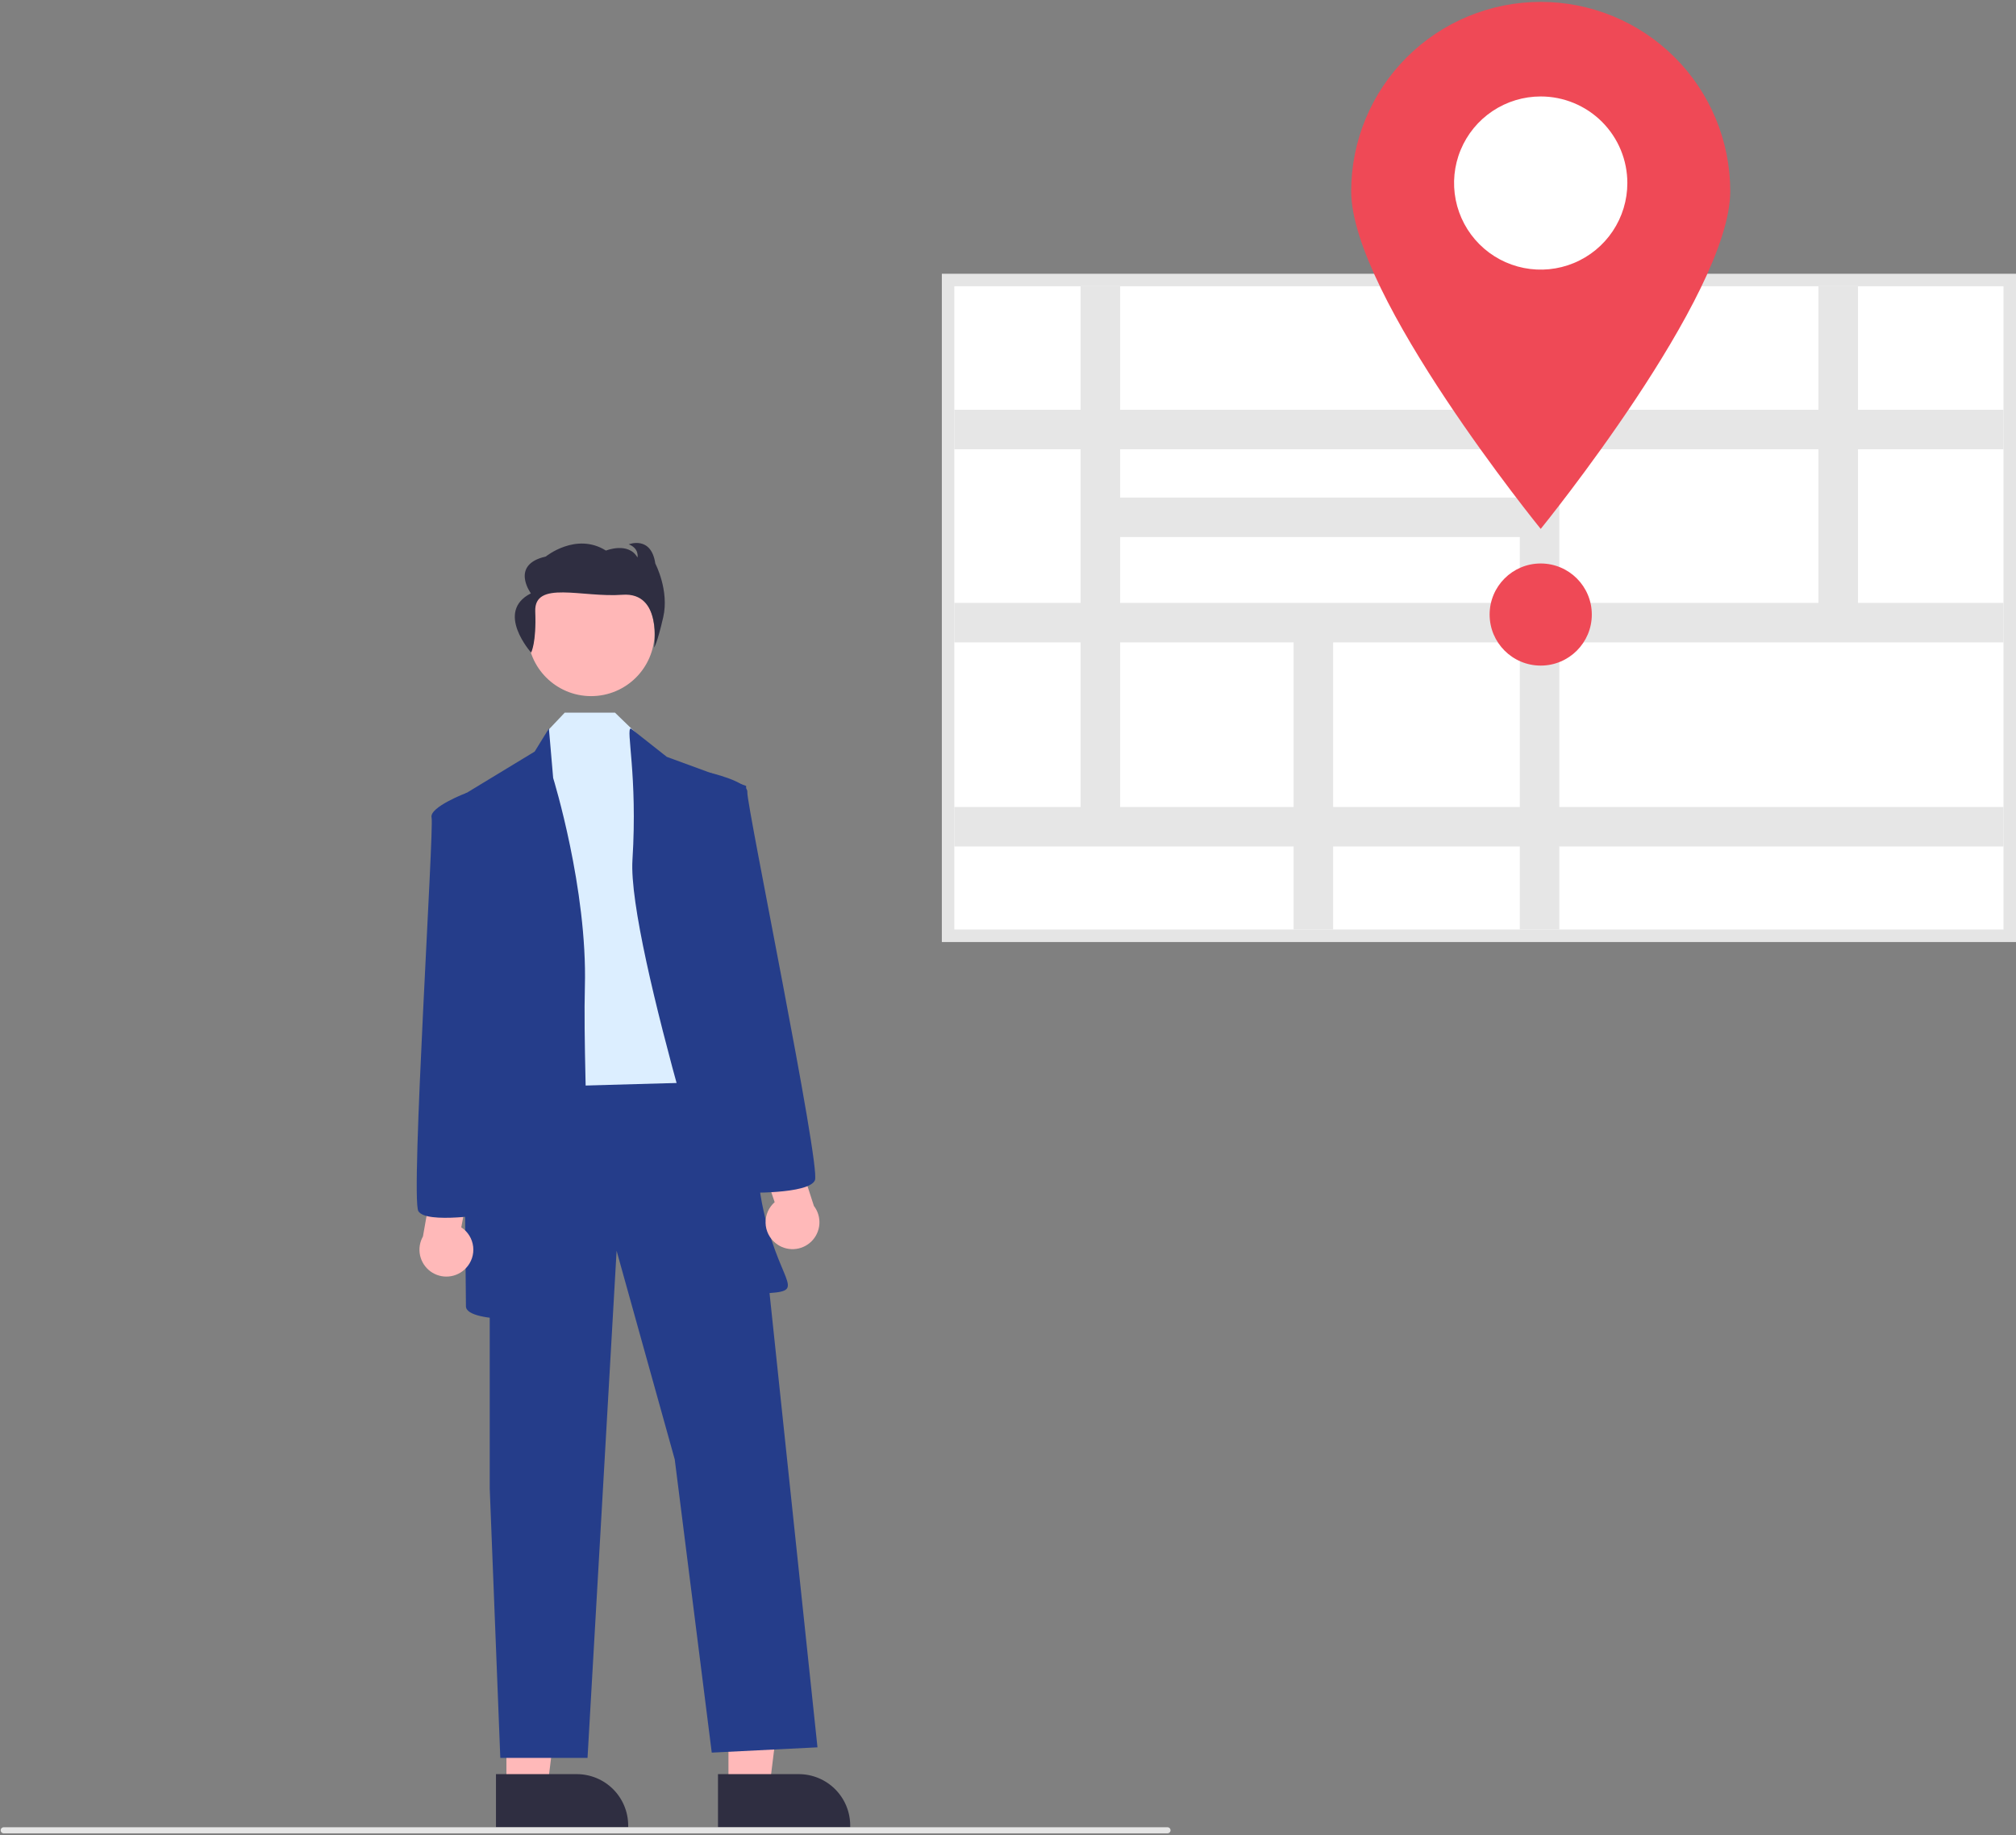
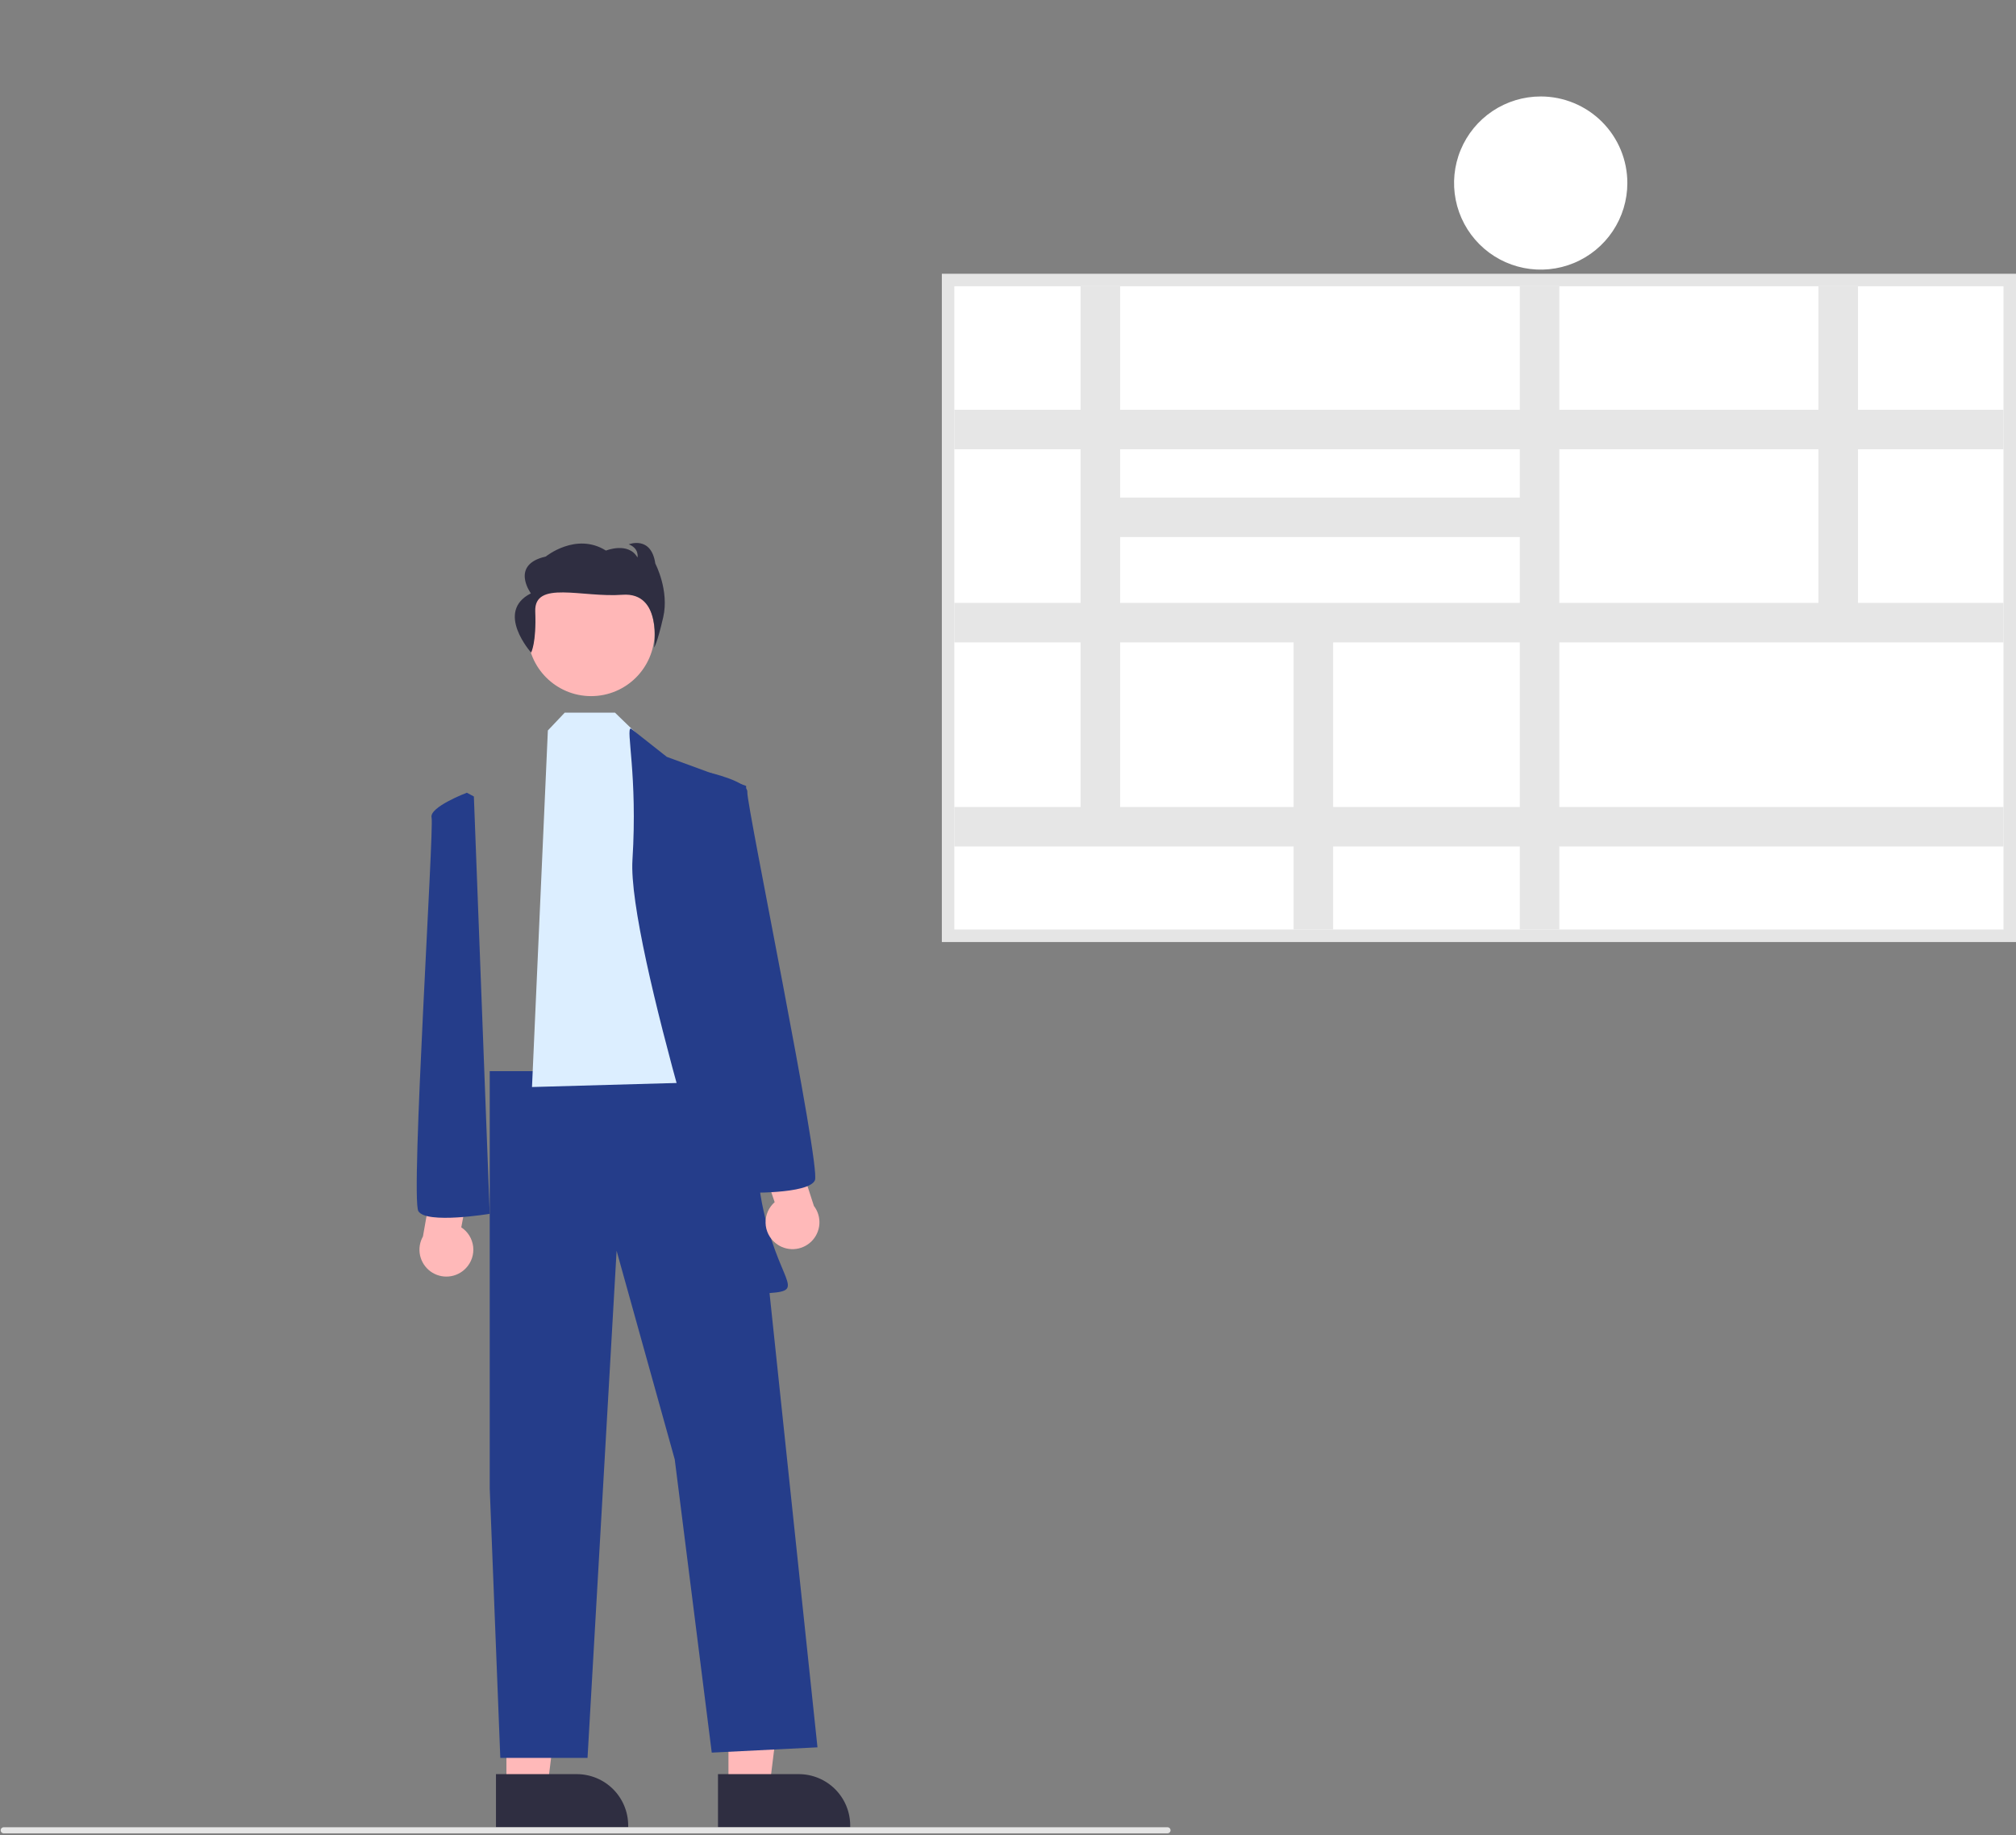
<svg xmlns="http://www.w3.org/2000/svg" width="979" height="891" viewBox="0 0 979 891" fill="none">
  <rect x="0" y="0" width="979" height="891" fill="#808080" stroke="none" />
  <path d="M353.753 867.837H373.668L383.14 791.102L353.75 791.103L353.753 867.837Z" fill="#FFB9B9" />
  <path d="M348.665 861.341L387.881 861.34H387.883C394.511 861.34 400.867 863.971 405.554 868.653C410.241 873.335 412.874 879.686 412.874 886.307V887.119L348.666 887.121L348.665 861.341Z" fill="#2F2E41" />
  <path d="M245.929 867.837H265.843L275.316 791.102L245.926 791.103L245.929 867.837Z" fill="#FFB9B9" />
  <path d="M240.851 861.341L280.067 861.34H280.069C286.697 861.34 293.053 863.971 297.74 868.653C302.427 873.335 305.06 879.686 305.06 886.307V887.119L240.852 887.121L240.851 861.341Z" fill="#2F2E41" />
  <path d="M237.821 520.055V722.661L242.955 853.457H285.311L299.431 607.253L327.668 708.556L345.638 850.891L396.978 848.328L362.324 520.055H237.821Z" fill="#253D8A" />
  <path d="M287.053 337.967C304.066 337.967 317.858 324.188 317.858 307.192C317.858 290.195 304.066 276.416 287.053 276.416C270.04 276.416 256.248 290.195 256.248 307.192C256.248 324.188 270.04 337.967 287.053 337.967Z" fill="#FFB7B7" />
  <path d="M274.251 345.985L266.049 354.637L258.348 527.75L349.479 525.186L327.659 373.873L308.406 355.44L298.637 345.985H274.251Z" fill="#DCEEFF" />
-   <path d="M259.64 364.895L266.557 353.679L268.624 377.718C268.624 377.718 285.31 431.575 284.027 479.021C282.743 526.467 290.444 638.028 280.176 639.31C269.908 640.593 226.268 643.157 226.268 634.181C226.268 625.205 223.701 386.694 223.701 386.694L259.64 364.895Z" fill="#253D8A" />
  <path d="M306.348 353.679L323.817 367.46L362.323 381.565C362.323 381.565 362.323 545.701 370.024 584.171C377.725 622.64 391.844 626.487 373.875 627.769C355.905 629.052 357.189 622.64 357.189 622.64C357.189 622.64 304.564 458.504 307.131 417.47C309.698 376.436 303.781 353.679 306.348 353.679Z" fill="#253D8A" />
  <path d="M257.918 316.82C257.918 316.82 260.535 312.228 259.927 296.888C259.318 281.548 282.7 290.224 302.238 288.76C321.776 287.297 317.64 314.371 317.64 314.371C317.64 314.371 319.049 312.762 322.067 299.695C325.085 286.628 318.233 273.607 318.233 273.607C316.215 259.876 305.339 264.276 305.339 264.276C310.577 266.313 309.571 270.669 309.571 270.669C305.137 262.903 294.262 267.304 294.262 267.304C279.757 258.21 265.056 270.186 265.056 270.186C247.533 274.159 257.809 288.081 257.809 288.081C240.187 296.978 257.918 316.82 257.918 316.82Z" fill="#2F2E41" />
  <path d="M226.307 615.64C227.612 614.262 228.6 612.614 229.199 610.813C229.798 609.012 229.995 607.101 229.775 605.216C229.556 603.331 228.925 601.517 227.927 599.902C226.93 598.286 225.59 596.909 224.003 595.867L229.552 566.724L212.647 559.035L205.389 600.302C203.814 603.082 203.314 606.344 203.985 609.468C204.656 612.592 206.45 615.362 209.028 617.253C211.607 619.144 214.79 620.024 217.974 619.727C221.159 619.429 224.124 617.975 226.307 615.64V615.64Z" fill="#FFB9B9" />
  <path d="M230.118 386.695L226.71 384.87C226.71 384.87 208.298 391.824 209.581 396.954C210.865 402.083 199.313 581.607 203.164 588.018C207.014 594.43 237.819 589.301 237.819 589.301L230.118 386.695Z" fill="#253D8A" />
  <path d="M376.647 603.553C375.163 602.368 373.957 600.873 373.114 599.172C372.272 597.471 371.812 595.606 371.769 593.709C371.725 591.812 372.099 589.928 372.863 588.19C373.627 586.453 374.763 584.904 376.191 583.652L366.659 555.556L382.337 545.604L395.24 585.471C397.185 588.007 398.132 591.168 397.9 594.355C397.668 597.542 396.274 600.533 393.983 602.762C391.691 604.991 388.661 606.303 385.465 606.449C382.27 606.594 379.133 605.564 376.647 603.553V603.553Z" fill="#FFB9B9" />
  <path d="M361.599 579.057C361.599 579.057 392.817 579.879 395.743 572.997C398.669 566.115 362.365 389.915 362.926 384.657C363.487 379.4 344.289 375.057 344.289 375.057L341.166 377.336L361.599 579.057Z" fill="#253D8A" />
  <path d="M566.957 890.085H1.799C1.405 890.085 1.028 889.929 0.75 889.651C0.472 889.373 0.315 888.996 0.315 888.603C0.315 888.21 0.472 887.833 0.75 887.555C1.028 887.277 1.405 887.121 1.799 887.121H566.957C567.351 887.121 567.728 887.277 568.006 887.555C568.284 887.833 568.441 888.21 568.441 888.603C568.441 888.996 568.284 889.373 568.006 889.651C567.728 889.929 567.351 890.085 566.957 890.085Z" fill="#E6E6E6" />
  <path d="M979 457.356H457.366V132.912H979V457.356ZM469.503 445.231H966.863V145.037H469.503V445.231Z" fill="#E5E5E5" />
  <path d="M972.933 138.974H463.436V451.292H972.933V138.974Z" fill="white" />
  <path d="M972.933 218.129V198.953H902.255V138.974H883.06V198.953H757.229V138.974H738.035V198.953H543.957V138.974H524.763V198.953H463.436V218.129H524.763V292.704H463.436V311.88H524.763V391.782H463.436V410.958H628.2V451.293H647.394V410.958H738.035V451.293H757.229V410.958H972.933V391.782H757.229V311.88H972.933V292.704H902.255V218.129L972.933 218.129ZM738.035 218.129V241.567H543.957V218.129H738.035ZM543.957 260.743H738.035V292.704H543.957V260.743ZM543.957 391.782V311.88H628.2V391.782L543.957 391.782ZM738.035 391.782H647.394V311.88H738.035V391.782ZM883.06 292.704H757.229V218.129H883.06V292.704Z" fill="#E6E6E6" />
-   <path d="M840.234 92.866C840.234 143.649 748.195 256.779 748.195 256.779C748.195 256.779 656.157 143.649 656.157 92.866C656.157 68.479 665.854 45.091 683.114 27.846C700.375 10.602 723.785 0.915 748.195 0.915C772.605 0.915 796.016 10.602 813.276 27.846C830.537 45.091 840.234 68.479 840.234 92.866Z" fill="#EF4956" />
  <path d="M790.264 88.868C790.264 97.182 787.796 105.309 783.173 112.221C778.55 119.134 771.979 124.522 764.29 127.703C756.602 130.885 748.142 131.717 739.981 130.095C731.819 128.473 724.322 124.47 718.438 118.591C712.554 112.712 708.546 105.222 706.923 97.069C705.299 88.915 706.133 80.463 709.317 72.782C712.502 65.101 717.895 58.536 724.814 53.917C731.733 49.298 739.868 46.833 748.189 46.833C753.715 46.831 759.188 47.916 764.293 50.028C769.399 52.139 774.039 55.235 777.946 59.139C781.854 63.043 784.953 67.678 787.066 72.779C789.18 77.88 790.266 83.347 790.264 88.868Z" fill="white" />
-   <path d="M748.194 323.144C761.896 323.144 773.004 312.047 773.004 298.357C773.004 284.668 761.896 273.57 748.194 273.57C734.492 273.57 723.384 284.668 723.384 298.357C723.384 312.047 734.492 323.144 748.194 323.144Z" fill="#EF4956" />
</svg>